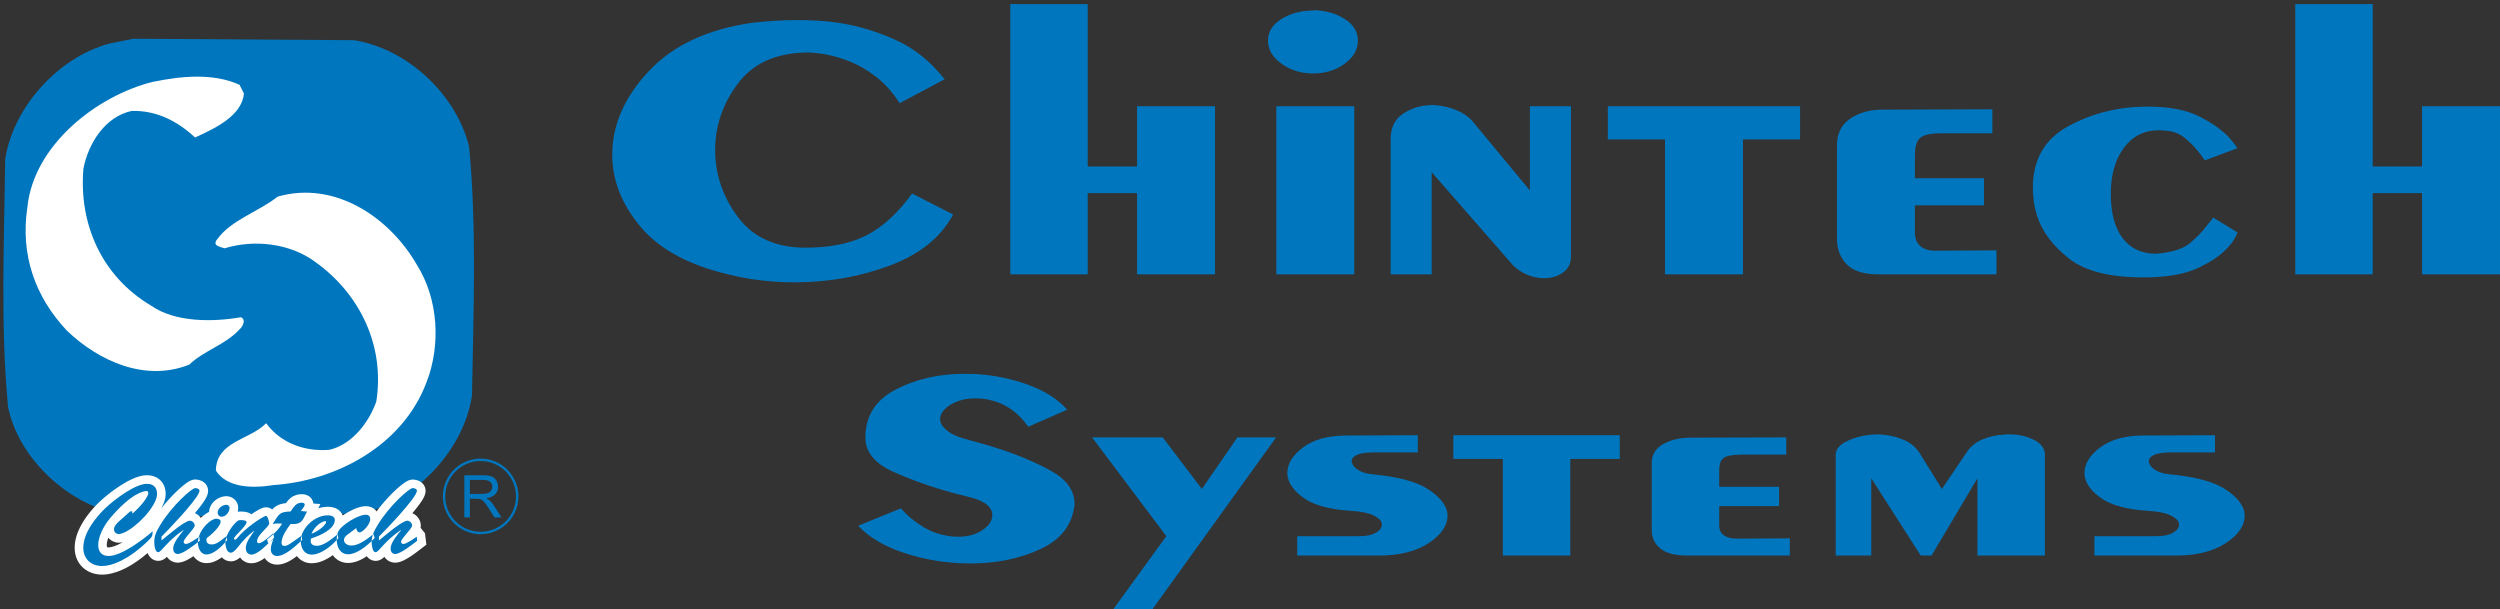
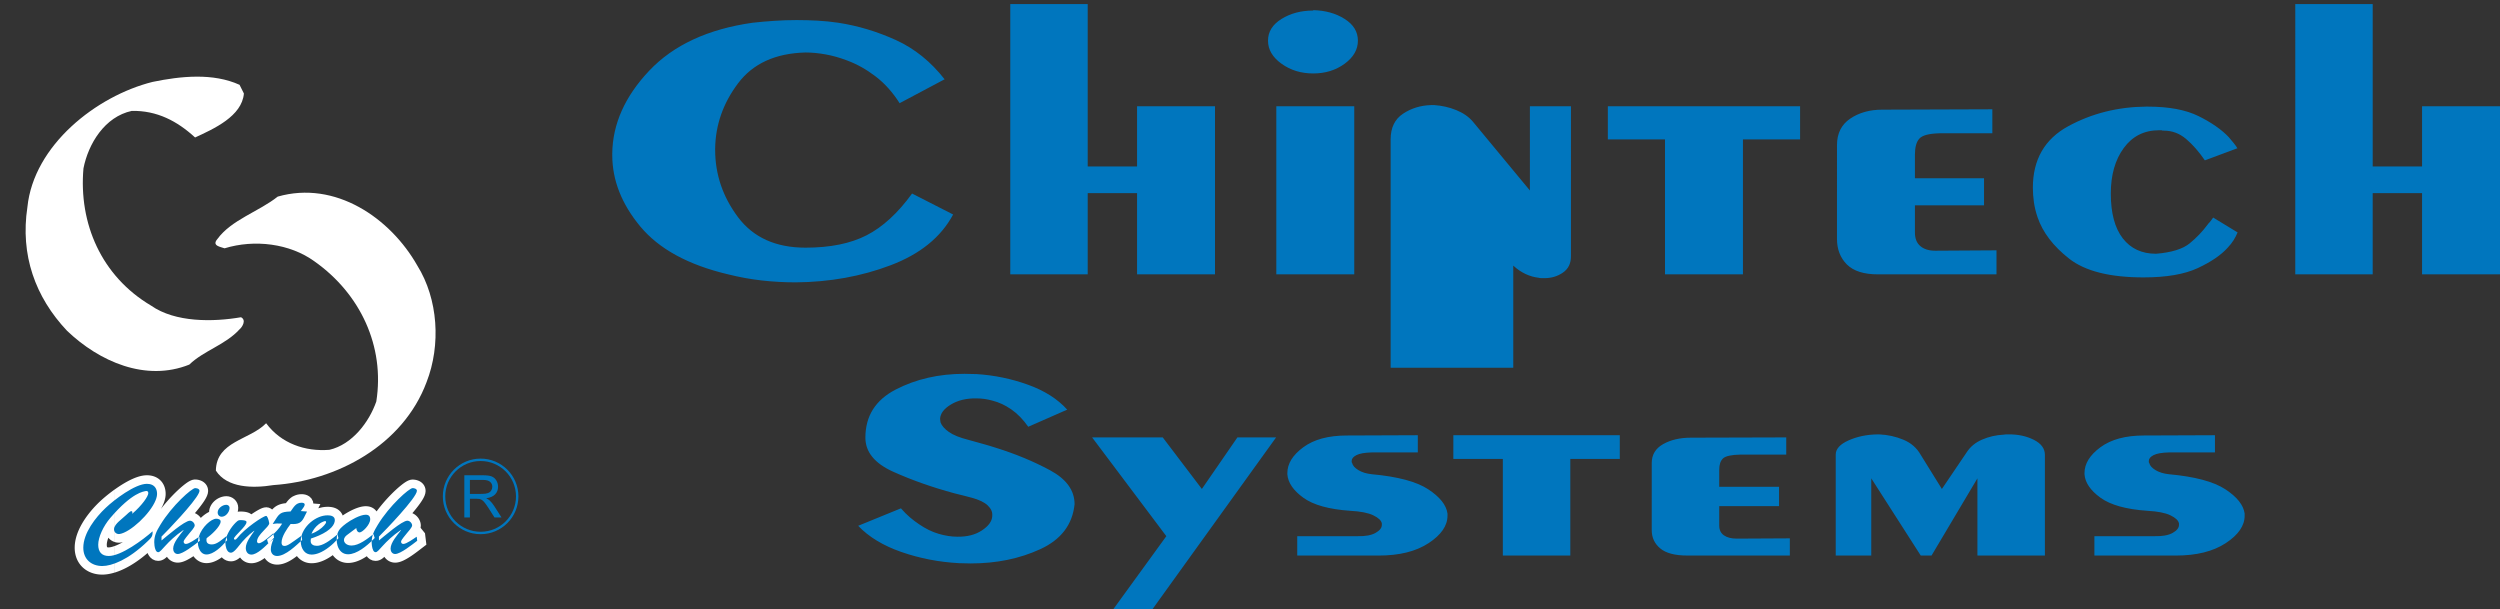
<svg xmlns="http://www.w3.org/2000/svg" xmlns:xlink="http://www.w3.org/1999/xlink" version="1.1" id="Layer_1" x="0px" y="0px" width="517px" height="126px" viewBox="0 0 517 126" enable-background="new 0 0 517 126" xml:space="preserve">
  <rect x="0" y="0" width="517" height="126" fill="#333333" stroke="none" />
  <g display="none">
    <defs>
      <rect id="SVGID_1_" width="516.311" height="125.16" />
    </defs>
    <clipPath id="SVGID_2_" display="inline">
      <use xlink:href="#SVGID_1_" overflow="visible" />
    </clipPath>
    <g display="inline" clip-path="url(#SVGID_2_)">
-       <path fill="#0076BF" d="M194.69,15.55l-9.35,5c-1.324-2.135-3.017-4.018-5-5.56c-1.776-1.382-3.752-2.484-5.86-3.27    c-1.442-0.563-2.936-0.985-4.46-1.26c-1.365-0.258-2.751-0.392-4.14-0.4c-6.227,0.16-10.893,2.29-14,6.39    c-2.996,3.861-4.652,8.593-4.72,13.48v0.24c-0.028,5.062,1.633,9.988,4.72,14c3.16,4.2,7.827,6.303,14,6.31    c4.354,0.154,8.683-0.726,12.63-2.57c3.768-2.098,6.989-5.054,9.4-8.63l8.49,4.34c-2.513,4.667-6.81,8.16-12.89,10.48    c-6.295,2.314-12.953,3.483-19.66,3.45c-2.339-0.001-4.676-0.131-7-0.39c-2.335-0.271-4.65-0.695-6.93-1.27    c-8.24-1.94-14.293-5.237-18.16-9.89c-3.867-4.653-5.8-9.58-5.8-14.78V30.9c0.067-6.094,2.61-11.793,7.63-17.1    s12.147-8.62,21.38-9.94c1.44-0.15,2.92-0.28,4.46-0.39c1.54-0.11,3.1-0.16,4.68-0.16c1.433,0,2.863,0.04,4.29,0.12    c1.44,0.08,2.87,0.22,4.3,0.43c4.126,0.642,8.144,1.85,11.94,3.59c3.985,1.851,7.453,4.653,10.1,8.16v-0.06H194.69z M208.23,0.02    h16v33.53h10.21V21.1h16.12v34.76h-16.11V39.07h-10.21v16.79h-16V-0.03L208.23,0.02z M263.23,21.15h16.119v34.76h-16.1V21.15    H263.23z M270.859,1.28c2.293-0.008,4.545,0.623,6.5,1.82c0.817,0.435,1.502,1.081,1.984,1.871c0.482,0.79,0.743,1.694,0.756,2.62    c-0.029,0.959-0.295,1.896-0.772,2.728c-0.478,0.832-1.154,1.534-1.968,2.042c-1.892,1.355-4.174,2.057-6.5,2    c-2.344,0.054-4.645-0.647-6.56-2c-0.825-0.5-1.512-1.199-2-2.032c-0.487-0.833-0.758-1.774-0.79-2.738    c0.016-0.931,0.282-1.84,0.774-2.631c0.491-0.791,1.188-1.433,2.016-1.859c1.978-1.191,4.252-1.795,6.56-1.74V1.28z     M286.859,55.91v-27.9c-0.075-1.035,0.123-2.072,0.576-3.006c0.453-0.935,1.145-1.732,2.004-2.313    c1.725-1.135,3.736-1.753,5.801-1.78h0.64c1.55,0.093,3.075,0.431,4.521,1c1.319,0.499,2.5,1.309,3.439,2.36l11.801,14.28V21.13    h8.489v31.06c0.035,0.654-0.099,1.306-0.39,1.893c-0.29,0.587-0.729,1.089-1.271,1.457c-1.125,0.766-2.46,1.164-3.819,1.14h-0.59    c-0.199,0-0.398-0.026-0.591-0.08c-0.95-0.106-1.876-0.37-2.739-0.78c-0.927-0.445-1.776-1.032-2.521-1.74l-16.87-19.31v21.12    L286.859,55.91z M331.77,21.15h39.761v6.86h-11.79v27.9h-16.1v-27.9H331.8v-6.86H331.77z M411.29,21.78v5h-11    c-2.15,0-3.53,0.42-4.14,1.1c-0.692,0.958-1.016,2.133-0.91,3.31v4.89h14.399v5.6h-14.329v5.59    c-0.039,0.528,0.043,1.058,0.239,1.55c0.195,0.492,0.5,0.933,0.891,1.291c0.874,0.672,1.959,1.009,3.06,0.95l12.68-0.08v5h-24.539    c-2.94,0-5.091-0.667-6.451-2c-0.674-0.698-1.199-1.526-1.543-2.434c-0.345-0.908-0.5-1.876-0.457-2.846V29.31    c-0.059-1.073,0.164-2.142,0.644-3.103c0.481-0.961,1.203-1.78,2.097-2.377c1.965-1.271,4.271-1.916,6.61-1.85l22.78-0.08    L411.29,21.78z M462.01,29.78l-6.77,2.52c-1.088-1.636-2.391-3.119-3.87-4.41c-1.274-1.127-2.919-1.747-4.62-1.74h-0.22    c-0.076,0-0.149-0.025-0.21-0.07h-0.54c-1.425-0.045-2.839,0.266-4.114,0.905s-2.37,1.586-3.186,2.755    c-1.894,2.766-2.838,6.071-2.69,9.42c0,4.054,0.823,7.14,2.47,9.26c0.806,1.047,1.851,1.885,3.048,2.442    c1.198,0.557,2.513,0.817,3.832,0.757c3.221-0.273,5.554-0.997,7-2.17c1.37-1.121,2.6-2.403,3.66-3.82    c0.07-0.06,0.101-0.1,0.101-0.12c0.213-0.208,0.409-0.433,0.59-0.67l0.49-0.67l5,3.07c-0.23,0.546-0.502,1.074-0.811,1.58    c-0.353,0.569-0.765,1.099-1.229,1.58c-1.76,1.801-3.86,3.232-6.181,4.21c-2.747,1.293-6.453,1.94-11.12,1.94    c-6.952,0-12.077-1.29-15.37-3.87c-2.98-2.157-5.259-5.145-6.55-8.59c-0.35-1.01-0.601-2.052-0.75-3.11    c-0.146-0.994-0.22-1.996-0.22-3c0-5.827,2.438-10.07,7.31-12.73c4.95-2.679,10.492-4.075,16.12-4.06h0.32    c4.373,0,7.883,0.667,10.53,2c2.311,1.073,4.419,2.538,6.229,4.33c0.36,0.42,0.693,0.83,1,1.23c0.298,0.359,0.569,0.74,0.811,1.14    v-0.08L462.01,29.78z M473.939-0.02h16v33.57h10.2V21.1h16.12v34.76h-16.08V39.07H489.98v16.79h-16L473.939-0.02z" />
      <path fill="#0076BF" d="M220.04,83.859l-8.1,3.551c-0.945-1.389-2.126-2.6-3.49-3.58c-1.195-0.845-2.533-1.465-3.95-1.83    c-0.535-0.148-1.08-0.262-1.63-0.34c-0.54-0.078-1.085-0.115-1.63-0.11c-1.832-0.093-3.653,0.337-5.25,1.24    c-1.46,0.86-2.22,1.86-2.28,3c-0.014,0.12-0.014,0.24,0,0.36c0.018,0.122,0.018,0.247,0,0.369c0.36,0.824,0.959,1.521,1.72,2    c1.242,0.781,2.613,1.333,4.05,1.631c0.93,0.27,1.88,0.529,2.84,0.789c0.96,0.261,1.9,0.551,2.83,0.851    c3.877,1.188,7.63,2.745,11.21,4.649c3.38,1.827,5.07,4.16,5.07,7c-0.433,4.207-2.79,7.301-7.07,9.28    c-4.53,2.039-9.452,3.063-14.42,3h-1.21h-1.2c-4.061-0.2-8.07-0.978-11.91-2.31c-3.369-1.063-6.432-2.924-8.93-5.42l8.95-3.71    c0.571,0.67,1.193,1.295,1.86,1.87c0.589,0.498,1.203,0.965,1.84,1.399c1.248,0.882,2.629,1.556,4.09,2    c1.236,0.372,2.519,0.571,3.81,0.591c1.8,0.107,3.589-0.347,5.12-1.301c0.562-0.285,1.049-0.699,1.421-1.208    c0.372-0.51,0.618-1.099,0.719-1.722v-0.17c0.013-0.393-0.064-0.781-0.225-1.139c-0.162-0.356-0.403-0.672-0.705-0.922    c-0.969-0.801-2.119-1.354-3.35-1.609l-1.72-0.45l-1.81-0.45c-4.331-1.15-8.564-2.641-12.66-4.46c-3.84-1.733-5.76-4.066-5.76-7    c0-4.479,2.09-7.79,6.28-10c4.395-2.21,9.261-3.321,14.18-3.24c0.44,0,0.85,0,1.26,0h1.25c3.64,0.225,7.229,0.966,10.66,2.2    c3.103,1.031,5.9,2.818,8.14,5.2v-0.06V83.859z M225.15,89.609h14.61l8.09,10.671l7.35-10.671h8l-25.56,35.551h-8.1l11-15.12    L225.15,89.609z M292.51,89.16v3.56h-9.49c-1.097-0.038-2.19,0.152-3.209,0.561c-0.65,0.34-1,0.739-1,1.189v0.22    c0.002,0.086,0.033,0.166,0.09,0.23c0.226,0.641,0.697,1.166,1.31,1.46c0.853,0.493,1.808,0.784,2.79,0.851    c5.333,0.486,9.21,1.52,11.63,3.1c2.41,1.58,3.75,3.26,4,5v0.45c0,2.067-1.3,3.956-3.899,5.67    c-2.601,1.713-6.043,2.567-10.33,2.56h-16.83v-4h12.47c1.278,0.104,2.562-0.13,3.72-0.68c0.87-0.49,1.301-1,1.301-1.63v-0.341    c-0.121-0.609-0.711-1.159-1.761-1.67c-1.511-0.604-3.122-0.92-4.75-0.93c-4.399-0.3-7.64-1.203-9.72-2.71s-3.18-3.123-3.3-4.85    v-0.22c0-1.961,1.1-3.747,3.3-5.36s5.2-2.423,9-2.431l14.7-0.06L292.51,89.16z M299.859,89.16h34.421v4.91h-10.24v20h-13.95v-20    h-10.23V89.16z M368.7,89.609v3.561h-9.49c-1.86,0-3.06,0.3-3.58,0.79c-0.289,0.318-0.509,0.693-0.646,1.102    c-0.135,0.408-0.186,0.841-0.145,1.269v3.5h12.37v4h-12.37v4c-0.017,0.391,0.066,0.779,0.241,1.13s0.437,0.649,0.759,0.87    c0.794,0.49,1.719,0.727,2.65,0.68l11-0.06V114h-21.26c-2.541,0-4.4-0.48-5.58-1.46c-0.567-0.451-1.022-1.026-1.329-1.683    c-0.308-0.655-0.458-1.373-0.441-2.098V94.92c-0.022-0.812,0.19-1.613,0.61-2.308s1.031-1.255,1.76-1.612    c1.764-0.932,3.736-1.39,5.73-1.33L368.7,89.609z M378.93,114.04V93.17c0-1.17,0.881-2.15,2.65-2.93    c1.863-0.817,3.875-1.242,5.91-1.25h0.47c1.718,0.072,3.41,0.445,5,1.1c1.519,0.605,2.782,1.714,3.58,3.141l4.38,7l5.11-7.561    c0.775-1.188,1.896-2.112,3.21-2.65c1.4-0.598,2.897-0.937,4.42-1c0.167-0.037,0.338-0.057,0.51-0.06h0.42    c1.83-0.066,3.648,0.312,5.3,1.101c1.551,0.779,2.33,1.819,2.33,3.14v20.81H408.24v-16l-9.49,16h-2.24l-10.229-16v16    L378.93,114.04z M457.35,89.16v3.56h-9.479c-1.097-0.038-2.191,0.152-3.21,0.561c-0.66,0.34-1,0.739-1,1.189v0.22    c0.003,0.086,0.034,0.166,0.09,0.23c0.226,0.638,0.693,1.162,1.3,1.46c0.857,0.492,1.814,0.782,2.8,0.851    c5.333,0.486,9.207,1.52,11.62,3.1c2.42,1.58,3.761,3.26,4,5v0.45c0,2.067-1.3,3.956-3.899,5.67    c-2.601,1.713-6.043,2.567-10.33,2.56h-16.82v-4h12.47c1.278,0.104,2.562-0.13,3.721-0.68c0.87-0.49,1.3-1,1.3-1.63v-0.341    c-0.12-0.609-0.71-1.159-1.771-1.67c-1.507-0.606-3.114-0.922-4.739-0.93c-4.4-0.3-7.641-1.203-9.721-2.71s-3.18-3.123-3.3-4.85    v-0.22c0-1.961,1.101-3.747,3.3-5.36c2.2-1.613,5.2-2.423,9-2.431L457.35,89.16z" />
      <path fill="#FFFFFF" d="M72.53,7.47c11.09,1.8,21.08,11.19,23.78,22c1.6,16.59,0.9,34.47,0.6,51.459    c-1.6,10.9-11,21.19-21.59,24.09c-16.28,1.601-33.87,0.801-50.56,0.601c-10.89-1.7-21.59-11.399-23.79-22.29    c-1.6-16.49-0.8-34.28-0.6-51.17c1.6-10.79,11-21.18,21.59-24l4.9-1l45.67,0.3V7.47z" />
      <path fill="#0076BF" d="M49.74,18.55c-0.4,4.69-6.19,7.29-10.09,9.09c-3.7-3.4-7.9-5.6-13.09-5.5c-5.6,1.2-9,6.8-10,11.9    c-1,11.39,3.7,22.28,14,28.38c5,3.5,12.8,3.4,18.59,2.4c1.2,0.6,0.2,2.1-0.3,2.489c-2.9,3.2-7.39,4.4-10.39,7.3    c-9,3.601-18.59-0.6-25.28-7c-6.6-7-9.7-15.68-8.2-25.58c1.3-12.79,14.29-23,25.88-25.88c5.8-1.2,12.5-1.9,18,0.6l0.9,1.8H49.74z" />
-       <path fill="#0076BF" d="M85.64,54.11c4.3,6.89,4.89,16.39,1.9,24.08c-4.9,13.09-18.61,20.36-31.7,21.291    c-4.3,0.699-9.6,0.6-11.89-3c0.1-6.101,7-6.301,10.39-9.801c3.1,4.2,8.09,5.9,13.09,5.5c4.7-1.1,8.19-5.689,9.69-10    c1.8-11.39-3.29-22.29-12.79-29c-5.09-3.63-12.39-4.57-18.59-2.63c-0.79-0.3-2.69-0.5-1.49-1.9c2.89-4,8.59-5.7,12.49-8.79    c11.89-3.4,23.28,4.39,28.88,14.29L85.64,54.11z" />
      <path fill="#FFFFFF" d="M59.81,101.85l-0.29,0.19l-0.25,0.21l-0.22,0.21l-0.2,0.21l-0.17,0.21l-0.15,0.19l-0.1,0.14H58.3h-0.2    h-0.19h-0.19H57.53l-0.19,0.06l-0.19,0.061l-0.19,0.07l-0.19,0.08l-0.19,0.1l-0.18,0.1l-0.16,0.12l-0.17,0.12l-0.15,0.13    l-0.14,0.13l-0.13,0.141l-0.01,0.229l-0.3-0.21l-0.41-0.18l-0.49-0.07l-0.42,0.051l-0.28,0.069l-0.22,0.08l-0.2,0.08l-0.19,0.09    l-0.19,0.101l-0.19,0.1l-0.2,0.109l-0.2,0.121l-0.21,0.14l-0.22,0.13l-0.23,0.15l-0.23,0.159l-0.12,0.08h-0.06l-0.271-0.17    l-0.26-0.11l-0.24-0.08l-0.24-0.06h-0.23h-0.25h-0.25h-0.9h-0.13h-0.07v-0.12l0.1-0.46v-0.39v-0.471l-0.16-0.479l-0.25-0.43    l-0.32-0.351l-0.37-0.289l-0.42-0.201l-0.44-0.119h-0.43h-0.37h-0.33l-0.31,0.08l-0.29,0.109l-0.29,0.131l-0.27,0.14l-0.26,0.17    l-0.24,0.19l-0.23,0.219l-0.22,0.23l-0.21,0.26l-0.18,0.291l-0.16,0.329l-0.12,0.351l-0.08,0.39V105l-0.14,0.07l-0.23,0.13    L42,105.34l-0.22,0.141l-0.21,0.16l-0.21,0.17l-0.21,0.18l-0.2,0.18l-0.07,0.07l-0.14-0.17l-0.16-0.18l-0.18-0.171l-0.24-0.17    l-0.22-0.14l-0.23-0.13H39.6l0.19-0.22l0.31-0.381l0.29-0.369l0.25-0.36l0.26-0.351l0.25-0.34l0.23-0.34l0.21-0.32l0.19-0.319    l0.18-0.33l0.15-0.351l0.13-0.42l0.06-0.49v-0.42L42.2,99.9l-0.15-0.351l-0.19-0.29l-0.22-0.21l-0.22-0.181l-0.21-0.139    l-0.2-0.111l-0.18-0.069l-0.19-0.08h-0.17H40.3h-0.16h-0.16h-0.41H39.2l-0.34,0.11l-0.26,0.119l-0.23,0.121l-0.21,0.129    l-0.21,0.141l-0.22,0.16l-0.22,0.16L37.28,99.6l-0.24,0.19L36.8,100l-0.26,0.22l-0.26,0.23l-0.271,0.25l-0.27,0.26l-0.28,0.28    l-0.28,0.279l-0.29,0.301l-0.29,0.3l-0.29,0.319l-0.29,0.33l-0.3,0.33l-0.29,0.351l-0.29,0.35l-0.3,0.36l-0.25,0.33l0.16-0.301    l0.2-0.399l0.18-0.41l0.15-0.41l0.13-0.43l0.09-0.44l0.06-0.459v-0.44v-0.39l-0.07-0.371l-0.09-0.359l-0.13-0.36l-0.17-0.34    l-0.2-0.32l-0.24-0.3l-0.27-0.279l-0.29-0.23l-0.32-0.21l-0.33-0.16l-0.34-0.13l-0.35-0.1l-0.34-0.061h-0.35h-0.73h-0.36    l-0.34-0.04l-0.35,0.08l-0.35,0.101L27.6,97.84l-0.34,0.13l-0.34,0.14l-0.34,0.15l-0.34,0.17l-0.33,0.17l-0.34,0.18l-0.33,0.181    l-0.33,0.2l-0.33,0.199l-0.32,0.2l-0.32,0.21l-0.32,0.211l-0.31,0.22l-0.21,0.149v10.9h0.08l0.28,0.061h0.29h0.29h0.3l0.42-0.08    l-0.26,0.14l-0.29,0.149l-0.28,0.141l-0.27,0.13l-0.27,0.11l-0.25,0.109v5.54h0.18l0.31-0.11l0.31-0.109l0.31-0.13l0.33-0.14    l0.32-0.15l0.33-0.16l0.34-0.17l0.34-0.18l0.35-0.2l0.35-0.21l0.36-0.221l0.36-0.229l0.36-0.25l0.37-0.26l0.37-0.271l0.38-0.29    l0.38-0.3l0.38-0.32l0.33-0.279l0.13,0.279l0.2,0.33l0.3,0.351l0.41,0.329l0.55,0.25l0.59,0.08h0.44l0.34-0.1l0.28-0.12l0.22-0.14    l0.18-0.13l0.16-0.12l0.14-0.13l0.07-0.07l0.13,0.19l0.19,0.22l0.21,0.19l0.23,0.18l0.27,0.15l0.29,0.129l0.3,0.091h0.3h0.31h0.29    h0.26h0.25l0.22-0.07l0.22-0.069l0.21-0.08l0.2-0.091l0.2-0.1l0.19-0.101l0.19-0.1l0.19-0.109l0.08-0.261l0.19-0.11l0.18-0.119    l0.19-0.12l0.08-0.05v0.06l0.12,0.149l0.24,0.19l0.14,0.15l0.15,0.14l0.17,0.13l0.17,0.13l0.19,0.11l0.21,0.11l0.21,0.09    l0.22,0.08l0.23,0.06h0.23h0.24h0.52h0.26l0.26-0.05h0.25l0.24-0.07l0.23-0.09l0.23-0.08l0.22-0.1l0.21-0.11l0.2-0.11l0.2-0.109    l0.19-0.12l0.19-0.13l0.18-0.13l0.17,0.18l0.36,0.271l0.42,0.209l0.47,0.131h0.51h0.44l0.38-0.11l0.31-0.14l0.26-0.16l0.22-0.15    l0.2-0.16v0.07l0.2,0.24l0.23,0.22l0.26,0.2l0.29,0.16l0.31,0.14h0.43l0.34,0.06h0.33h0.32h0.3l0.29-0.069l0.271-0.08l0.25-0.101    l0.24-0.109l0.23-0.12l0.22-0.12l0.22-0.13l0.2-0.14l0.21-0.141l0.12,0.17l0.2,0.25l0.23,0.221l0.25,0.189l0.28,0.17l0.28,0.131    l0.3,0.109l0.3,0.07h0.31h0.3h0.3h0.29h0.28l0.27-0.061l0.27-0.08l0.25-0.09l0.24-0.1l0.24-0.11l0.23-0.11l0.23-0.119l0.22-0.131    l0.22-0.129l0.21-0.141l0.21-0.14l0.2-0.14l0.2-0.15l0.19-0.15l0.06,0.08l0.13,0.16l0.15,0.16l0.16,0.14l0.17,0.14l0.17,0.141    l0.19,0.12l0.2,0.11l0.2,0.1l0.22,0.09l0.22,0.07l0.22,0.07l0.24,0.049h0.23h0.24h0.53h0.29l0.34-0.14h0.28l0.27-0.06l0.27-0.08    l0.26-0.09l0.26-0.09l0.25-0.11l0.24-0.11l0.24-0.119l0.24-0.121l0.19-0.22l0.23-0.14l0.22-0.141l0.22-0.14l0.21-0.149l0.09-0.07    l0.07,0.09l0.14,0.18l0.15,0.16l0.17,0.21l0.17,0.15l0.19,0.14l0.19,0.141l0.2,0.119l0.22,0.11l0.22,0.09l0.23,0.091l0.24,0.06    l0.24,0.06h0.25h0.25h0.54h0.29h0.29l0.27-0.06l0.27-0.07l0.27-0.08l0.26-0.09l0.25-0.101L73.72,115l0.25-0.109l0.23-0.121    l0.23-0.129l0.23-0.131l0.22-0.14l0.22-0.14l0.26,0.31l0.41,0.33l0.55,0.25l0.6,0.08h0.43l0.34-0.101l0.28-0.119l0.22-0.141    l0.18-0.13l0.16-0.12l0.14-0.13l0.07-0.069l0.14,0.189l0.18,0.22l0.21,0.19l0.24,0.18l0.26,0.15l0.29,0.13l0.3,0.09h0.31h0.31    h0.28h0.271h0.24l0.23-0.07l0.21-0.069l0.21-0.08l0.2-0.09l0.2-0.101l0.2-0.1l0.19-0.101l0.19-0.109l0.24-0.271l0.18-0.11    l0.19-0.119l0.18-0.12l0.18-0.12l0.18-0.12l0.18-0.12l0.17-0.13l0.17-0.12l0.17-0.12l0.16-0.12l0.16-0.119l0.15-0.11l0.15-0.11    L86,112.9l0.13-0.101l0.13-0.1l0.11-0.091l0.11-0.079l0.1-0.08l0.9-0.681l-0.29-2.359l-0.92-1.141l0.05-0.39v-0.35l-0.05-0.29    l-0.08-0.271l-0.1-0.239l-0.12-0.23l-0.14-0.21l-0.14-0.19l-0.17-0.18l-0.18-0.17l-0.19-0.15l-0.21-0.14l-0.23-0.13H84.6    l0.18-0.221l0.31-0.379l0.3-0.371L85.67,104l0.27-0.35l0.24-0.34l0.23-0.341l0.22-0.319l0.19-0.32l0.17-0.33l0.15-0.35l0.13-0.42    l0.07-0.49v-0.42l-0.1-0.371l-0.15-0.33l-0.2-0.289l-0.25-0.28l-0.22-0.181l-0.21-0.139l-0.2-0.111l-0.19-0.079l-0.18-0.07h-0.18    H85.3h-0.16h-0.16h-0.41h-0.38l-0.34,0.11l-0.26,0.119l-0.22,0.121l-0.22,0.129l-0.21,0.141l-0.22,0.16l-0.22,0.16L82.27,99.6    l-0.24,0.19L81.79,100l-0.25,0.22l-0.26,0.23l-0.271,0.25l-0.28,0.26l-0.27,0.28l-0.29,0.279l-0.28,0.301l-0.29,0.3l-0.3,0.319    l-0.29,0.33l-0.29,0.33l-0.3,0.351l-0.29,0.35l-0.29,0.36l-0.29,0.37l-0.28,0.38l-0.08,0.1v-0.06L77,104.72l-0.23-0.21l-0.24-0.17    l-0.26-0.15l-0.26-0.1l-0.37-0.18h-0.26h-0.24h-0.45h-0.2h-0.2H74.1h-0.19h-0.18l-0.18,0.05l-0.18,0.06l-0.17,0.051l-0.18,0.07    l-0.17,0.06l-0.17,0.069l-0.17,0.07l-0.17,0.07l-0.16,0.08l-0.17,0.08l-0.16,0.08l-0.16,0.08l-0.16,0.08l-0.15,0.09l-0.15,0.08    l-0.15,0.09l-0.15,0.08l-0.14,0.09l-0.14,0.08l-0.14,0.09l-0.13,0.09l-0.13,0.08l-0.13,0.09l-0.04-0.12l-0.19-0.34l-0.24-0.3    l-0.26-0.25l-0.27-0.2l-0.27-0.16l-0.21-0.09l-0.25-0.09l-0.24-0.06h-0.23H67.7h-0.93h-0.36l-0.36,0.049l-0.35,0.07l-0.34,0.09    l-0.2,0.07l0.43-0.88l-1.46-0.12l-0.07-0.449l-0.42-0.681l-0.44-0.41l-0.39-0.25l-0.36-0.12l-0.31-0.06h-0.25h-0.25h-0.38    l-0.39,0.06l-0.38,0.11l-0.36,0.14L59.81,101.85z M23.05,100.359l-0.09,0.07l-0.3,0.211l-0.3,0.219l-0.28,0.221l-0.28,0.22    l-0.27,0.21l-0.26,0.21l-0.25,0.21l-0.23,0.2l-0.23,0.2l-0.22,0.22l-0.2,0.181l-0.18,0.18l-0.22,0.199l-0.22,0.221l-0.22,0.22    l-0.22,0.23l-0.22,0.229l-0.22,0.24l-0.22,0.25l-0.22,0.26l-0.22,0.26l-0.21,0.261l-0.21,0.28l-0.21,0.27l-0.21,0.29l-0.2,0.29    l-0.2,0.29l-0.19,0.3l-0.18,0.311l-0.18,0.31l-0.17,0.31l-0.17,0.32l-0.15,0.33l-0.15,0.32l-0.14,0.34l-0.13,0.34l-0.11,0.34    l-0.11,0.35l-0.09,0.351l-0.07,0.36l-0.06,0.369l-0.05,0.36v0.37v0.68v0.29v0.29v0.29l0.06,0.28l0.07,0.27l0.09,0.271l0.1,0.27    l0.11,0.261l0.13,0.25l0.14,0.239l0.15,0.23l0.16,0.229l0.17,0.211l0.19,0.199l0.2,0.2l0.2,0.18l0.22,0.171L17,117.05l0.23,0.14    l0.24,0.141l0.24,0.12l0.25,0.11l0.25,0.1l0.26,0.08l0.271,0.08l0.26,0.06l0.28,0.05h0.27h0.28h1.07h0.27h0.26h0.28l0.28-0.06    l0.28-0.06l0.29-0.07l0.3-0.09h0.12v-5.49l-0.2,0.07l-0.23,0.08l-0.21,0.06h-0.19h-0.17h-0.59v-0.86V111.4v-0.11v-0.13v-0.12    v-0.13v-0.141l0.25-0.22v-0.14v-0.07l0.17,0.19l0.22,0.2l0.229,0.18l0.26,0.14l0.26,0.12l0.189,0.061L23.05,100.359z" />
      <path fill="#0076BF" d="M76.48,112.96v-2.22l0.31-0.33l-0.25-0.801h-0.06v-0.06c0.251-0.64,0.566-1.253,0.94-1.83    c2.43-4,6.52-7.6,7.22-7.6c0.33,0,0.88,0.14,0.88,0.55c0,1.4-6.53,8.18-7.85,9.48v0.8c1-0.8,4.75-4.091,5.88-4.091    c0.26,0.017,0.504,0.127,0.688,0.312c0.185,0.185,0.295,0.429,0.312,0.688c0,0.391-0.82,1.291-1.06,1.58    c-1.28,1.541-1.22,1.601-1.22,1.811c0,0.059,0.012,0.116,0.035,0.169c0.023,0.054,0.056,0.103,0.099,0.142    c0.042,0.041,0.092,0.072,0.146,0.092c0.055,0.021,0.113,0.031,0.171,0.027c0.68,0,2.18-1.109,2.78-1.5l0.1,0.84    c-0.94,0.721-3.43,2.74-4.56,2.74c-0.136-0.006-0.27-0.04-0.392-0.099c-0.123-0.06-0.231-0.144-0.321-0.246    c-0.089-0.103-0.156-0.224-0.197-0.353c-0.041-0.131-0.055-0.268-0.041-0.402c0-1.29,1.42-2.85,2.16-3.82    c-3.61,2.33-4.61,4.51-5.26,4.51c-0.113-0.01-0.221-0.052-0.312-0.121C76.588,113.16,76.519,113.066,76.48,112.96z M76.48,109.53    v0.13c-1.19,0.93-3,2.32-4.48,2.32c-1.07,0-1.56-0.641-1.56-1.11s0.37-0.89,0.82-1.22l1.72-1.291c0,0.391,0.23,0.9,0.7,0.9    c0.558-0.238,1.048-0.609,1.428-1.083c0.38-0.473,0.638-1.03,0.752-1.627c0.02-0.126,0.01-0.255-0.029-0.377    c-0.039-0.122-0.106-0.233-0.195-0.323c-0.089-0.092-0.199-0.162-0.32-0.203c-0.121-0.041-0.25-0.054-0.376-0.037    c-1.459,0.269-2.832,0.887-4,1.801c-0.803,0.473-1.428,1.197-1.78,2.06v0.24l0.18,0.75l-0.18,0.2v1.35    c0.108,0.498,0.381,0.944,0.775,1.268c0.394,0.324,0.885,0.504,1.395,0.513c1.8,0,3.9-1.74,5.2-3.05v2.22    c-0.217-0.533-0.323-1.104-0.31-1.68c-0.02-0.589,0.069-1.175,0.26-1.73V109.53z M69.11,109.47v0.2c-1,0.79-2.51,2.1-3.87,2.33    v1.55c1.49-0.666,2.815-1.653,3.88-2.89v1.35c-0.121-0.398-0.181-0.813-0.18-1.229c-0.011-0.444,0.05-0.886,0.18-1.311H69.11z     M65.23,109.92v-1.15c0.94-0.64,1.52-1.379,1.51-1.619c-0.01-0.24-0.11-0.271-0.25-0.23c-0.458,0.131-0.887,0.352-1.26,0.65v-1.45    c0.58-0.254,1.207-0.388,1.84-0.39c0.65,0,1.48,0.16,1.48,1S67.83,108.78,65.23,109.92z M65.23,106.12v1.43    c-0.673,0.519-1.195,1.21-1.51,2c0.535-0.184,1.043-0.44,1.51-0.76v1.149c-0.52,0.229-1.051,0.434-1.59,0.61V111    c0,0.78,0.62,1.05,1.28,1.05c0.133,0.015,0.267,0.015,0.4,0v1.5c-0.475,0.189-0.979,0.291-1.49,0.3    c-0.305,0.008-0.608-0.056-0.886-0.184c-0.277-0.129-0.521-0.318-0.714-0.557v-4.289c0.717-1.206,1.799-2.151,3.09-2.7H65.23z     M62.14,106.25c0.2-0.359,0.4-0.79,0.65-1.3h-0.65v1.35V106.25z M62.14,103.98v-0.761c0.055,0.025,0.102,0.066,0.134,0.118    c0.032,0.051,0.048,0.111,0.046,0.172C62.301,103.68,62.239,103.841,62.14,103.98z M62.14,103.22v0.761    c-0.19,0.33-0.49,0.68-0.62,0.869l0.62,0.051v1.35c-0.55,1-1.07,1.37-2.74,1.27c-0.7,0.9-1.87,2.59-1.87,3.82    c0,0.45,0.14,0.721,0.62,0.721c0.65,0,1.39-0.621,3.53-2.141l0.1,0.91c-1.21,1.1-3.43,3.311-5.17,3.311    c-0.179,0.006-0.358-0.025-0.524-0.095c-0.166-0.067-0.315-0.171-0.438-0.301c-0.124-0.131-0.217-0.286-0.275-0.456    c-0.059-0.17-0.08-0.35-0.063-0.529c0.038-0.716,0.221-1.418,0.54-2.06l-0.54,0.44c0.27-0.271,0.52-0.511,0.73-0.701l-0.16-0.899    l-0.57,0.47v0.221c0.935-0.791,1.724-1.737,2.33-2.801c-0.667-0.063-1.341-0.033-2,0.09l0.23-0.369    c1.13-1.791,1.27-2.141,3.47-2.221c0.62-0.84,1.07-1.81,2.26-1.81c0.166-0.007,0.331,0.026,0.48,0.1H62.14z M62.14,108.82    c-0.429,0.701-0.654,1.508-0.65,2.33c-0.004,0.719,0.224,1.42,0.65,2V108.82z M55.26,109.92v0.221l-0.73,0.579l0.22,0.78l0.51-0.4    c-1.15,1.15-2.76,2.801-4,2.801c-0.167-0.008-0.331-0.049-0.481-0.123c-0.15-0.073-0.284-0.178-0.392-0.305    c-0.108-0.129-0.188-0.277-0.236-0.438c-0.048-0.16-0.062-0.329-0.041-0.495c0-1.229,1.11-2.59,1.77-3.53    c-1.191,0.905-2.258,1.965-3.17,3.15c-0.3,0.39-1.06,1.4-1.62,1.4s-0.8-0.41-1-0.891v-1.5l0.19-0.22l-0.19-0.79v0.23    c0.457-1.283,1.227-2.432,2.24-3.341c0.111-0.093,0.241-0.163,0.38-0.204c0.139-0.041,0.286-0.054,0.43-0.035    c1.23,0,1.13,0.319,1.13,0.449c0,0.801-2.59,2.87-2.59,3.37c0,0.058,0.023,0.114,0.064,0.155c0.042,0.042,0.097,0.064,0.156,0.064    c0.15,0,0.33-0.18,0.41-0.279c1.65-2.101,5.43-4.631,6-4.631c0.08,0,0.2,0.11,0.32,0.391c0.151,0.355,0.255,0.729,0.31,1.109    c0,0.801-2.53,2.371-2.53,3.78c0.002,0.097,0.042,0.19,0.111,0.259c0.069,0.069,0.162,0.108,0.259,0.111c0.5,0,1.4-0.72,1.77-1    l0.67-0.56L55.26,109.92z M46.1,105.609v-2.06c0.087-0.004,0.174,0.009,0.256,0.04c0.082,0.03,0.156,0.076,0.22,0.137    c0.063,0.06,0.114,0.131,0.149,0.211s0.054,0.166,0.055,0.252c-0.011,0.271-0.078,0.537-0.194,0.78    C46.469,105.214,46.303,105.432,46.1,105.609z M46.1,103.55v2.06c-0.27,0.258-0.627,0.404-1,0.41c-0.113,0-0.225-0.024-0.329-0.07    c-0.104-0.047-0.197-0.113-0.274-0.197c-0.077-0.083-0.136-0.182-0.173-0.288c-0.038-0.106-0.053-0.221-0.044-0.334    c0.064-0.437,0.284-0.837,0.618-1.127C45.231,103.713,45.658,103.552,46.1,103.55z M46.1,110.07v0.229    c-0.128,0.373-0.189,0.767-0.18,1.16c0.008,0.37,0.069,0.737,0.18,1.09v-1.5c-1,1.14-2.64,2.761-4.11,2.761    c-0.36-0.022-0.705-0.154-0.986-0.381c-0.281-0.226-0.485-0.533-0.584-0.88v-1.36l0.2-0.149l-0.1-0.84l-0.1,0.06v-0.07    c0.63-2,2.58-3.709,3.61-3.709c0.35,0,0.9,0.119,0.9,0.569c0,1-2,2.86-2.89,3.46c-0.17,0.84,0.14,1.29,1.08,1.29    c1.09,0,2.16-1.09,3-1.68L46.1,110.07z M40.42,101.07V100.3c0.042,0.038,0.076,0.084,0.1,0.136    c0.024,0.051,0.038,0.107,0.04,0.164c-0.006,0.183-0.054,0.359-0.14,0.521V101.07z M31.49,102.55    c0.198-0.446,0.296-0.931,0.29-1.42c-0.007-0.375-0.107-0.743-0.29-1.069V102.55z M40.42,100.311v0.77c-0.94,2-6.51,7.82-7.71,9    v0.8c1-0.8,4.74-4.09,5.87-4.09c0.26,0.017,0.505,0.127,0.689,0.312c0.184,0.184,0.295,0.429,0.311,0.688    c0,0.39-0.82,1.29-1.07,1.58c-1.27,1.54-1.21,1.6-1.21,1.81c0,0.059,0.012,0.116,0.035,0.17c0.023,0.053,0.056,0.102,0.098,0.142    s0.092,0.071,0.146,0.092s0.112,0.03,0.171,0.026c0.65,0,2-1,2.68-1.439v-0.07c-0.125,0.402-0.193,0.819-0.2,1.24    c0.004,0.383,0.071,0.76,0.2,1.12v-1.36c-1.06,0.82-3.31,2.59-4.36,2.59c-0.14,0.002-0.279-0.027-0.407-0.084    s-0.244-0.14-0.338-0.242c-0.094-0.104-0.166-0.228-0.209-0.36s-0.06-0.274-0.045-0.413c0-1.29,1.42-2.85,2.16-3.82    c-3.52,2.4-4.54,4.58-5.2,4.58c-0.24,0-0.41-0.17-0.54-0.43v-3.37c0.267-0.659,0.602-1.29,1-1.88c2.42-4,6.51-7.6,7.21-7.6    c0.265,0.007,0.52,0.105,0.72,0.279V100.311z M23.87,107c-0.522,0.393-0.879,0.967-1,1.609c-0.001,0.146,0.028,0.289,0.088,0.422    c0.059,0.132,0.146,0.25,0.256,0.345s0.238,0.165,0.377,0.206c0.139,0.04,0.286,0.05,0.429,0.027c2.2-0.329,6.34-4.149,7.46-7    v-2.489c-0.192-0.297-0.46-0.536-0.778-0.69c-0.317-0.155-0.671-0.221-1.022-0.189c-2.45,0-6.77,3.279-8.51,4.949    c-2.12,2-4.65,5.24-4.65,8.261c-0.021,0.515,0.067,1.028,0.259,1.507s0.483,0.911,0.855,1.268c0.372,0.358,0.815,0.633,1.3,0.806    s1.002,0.241,1.516,0.2c1.93,0,5.34-1.23,9.35-5.101c0.78-0.739,1.11-1,1-2.069c-2,1.72-6.48,5.1-9.07,5.1    c-1.48,0-2.17-0.87-2.17-2.33c0.227-2.059,1.095-3.992,2.48-5.53c4.61-5.38,6.95-5.46,7.32-5.56s0.55,0.06,0.55,0.41    c0,0.67-1.29,2.52-3.29,4.25c0.11-0.33,0-0.471-0.2-0.471c-0.2,0-0.91,0.65-1,0.801l-1.52,1.33L23.87,107z M31.49,109.55v3.341    c-0.196-0.524-0.294-1.08-0.29-1.641C31.197,110.671,31.295,110.096,31.49,109.55z" />
      <path fill="#0076BF" d="M98.8,97.45h0.4c0.599-0.028,1.198,0.05,1.77,0.229c0.417,0.158,0.768,0.45,1,0.83    c0.24,0.398,0.364,0.855,0.36,1.32c0.008,0.287-0.041,0.572-0.144,0.84s-0.258,0.514-0.456,0.721    c-0.507,0.478-1.165,0.764-1.86,0.81c0.254,0.112,0.49,0.26,0.7,0.44c0.384,0.34,0.72,0.729,1,1.159l1.52,2.37h-1.46l-1.15-1.811    c-0.34-0.529-0.62-0.93-0.83-1.199c-0.165-0.227-0.364-0.426-0.59-0.59l-0.19-0.11v-1.16h0.16c0.42,0.015,0.839-0.043,1.24-0.17    c0.279-0.091,0.519-0.274,0.68-0.521c0.15-0.232,0.229-0.502,0.23-0.779c0.002-0.189-0.037-0.377-0.114-0.55    c-0.078-0.173-0.193-0.326-0.336-0.45c-0.408-0.303-0.914-0.445-1.42-0.4h-0.44L98.8,97.45z M95.33,106.17v-8.72h3.47v1h-2.32    v2.89h2.32v1.16c-0.11-0.05-0.224-0.09-0.34-0.12c-0.213-0.021-0.427-0.021-0.64,0h-1.34v3.87L95.33,106.17z" />
-       <path fill="none" stroke="#0076BF" stroke-width="0.5" stroke-miterlimit="22.93" d="M98.7,94.25    c2.004,0.002,3.925,0.8,5.343,2.217c1.417,1.418,2.214,3.339,2.217,5.344c0,2.006-0.796,3.93-2.214,5.349    c-1.417,1.42-3.34,2.218-5.346,2.221c-2.007,0-3.933-0.798-5.353-2.217c-1.42-1.42-2.217-3.345-2.217-5.353    c0.002-2.006,0.801-3.93,2.221-5.347S96.694,94.25,98.7,94.25z" />
    </g>
  </g>
  <g>
    <g>
-       <path fill="#0076BE" d="M195.388,16.372l-9.349,4.967c-1.432-2.26-3.098-4.113-4.996-5.558c-1.898-1.445-3.851-2.536-5.856-3.271    c-1.504-0.579-2.991-0.999-4.459-1.262c-1.469-0.263-2.848-0.395-4.137-0.395c-6.232,0.158-10.89,2.287-13.97,6.386    c-3.08,4.1-4.656,8.593-4.728,13.481c0,0.053,0,0.092,0,0.119c0,0.026,0,0.065,0,0.118c0,5.097,1.576,9.75,4.728,13.953    c3.152,4.205,7.809,6.308,13.97,6.308c5.085,0,9.295-0.854,12.625-2.562c3.332-1.709,6.464-4.586,9.402-8.633l8.488,4.336    c-2.506,4.677-6.805,8.172-12.894,10.484s-12.644,3.495-19.665,3.548c-2.364,0-4.709-0.132-7.039-0.394    c-2.327-0.264-4.638-0.684-6.93-1.262c-8.239-1.945-14.292-5.242-18.16-9.894s-5.802-9.579-5.802-14.782c0-0.052,0-0.105,0-0.158    c0-0.052,0-0.104,0-0.157c0.071-6.097,2.615-11.798,7.628-17.107c5.016-5.309,12.143-8.619,21.384-9.933    c1.433-0.158,2.918-0.289,4.459-0.395c1.541-0.105,3.098-0.157,4.674-0.157c1.433,0,2.865,0.039,4.298,0.118    c1.433,0.079,2.866,0.223,4.298,0.434c4.084,0.631,8.059,1.826,11.928,3.587c3.868,1.76,7.235,4.48,10.1,8.159V16.372    L195.388,16.372z M208.927,0.841h16.011v33.584h10.208V21.969h16.118v34.766h-16.118V39.943h-10.208v16.792h-16.011V0.841    L208.927,0.841z M263.944,21.969h16.118v34.766h-16.118V21.969L263.944,21.969z M271.572,2.103    c2.509,0.052,4.675,0.657,6.502,1.813s2.74,2.654,2.74,4.494s-0.913,3.43-2.74,4.77s-3.993,2.01-6.502,2.01    c-2.506,0-4.691-0.67-6.554-2.01s-2.794-2.93-2.794-4.77s0.932-3.337,2.794-4.494s4.048-1.734,6.554-1.734V2.103L271.572,2.103z     M287.584,56.735V28.828c0-2.417,0.86-4.191,2.579-5.321c1.72-1.13,3.653-1.721,5.803-1.773c0.072,0,0.161,0,0.268,0    c0.108,0,0.234,0,0.377,0c1.576,0.105,3.08,0.446,4.513,1.025c1.433,0.578,2.58,1.366,3.439,2.365l11.818,14.269V21.969h8.49    V53.03c0,1.471-0.556,2.588-1.665,3.35c-1.111,0.762-2.383,1.144-3.815,1.144c-0.215,0-0.412,0-0.591,0s-0.376-0.026-0.592-0.079    c-0.931-0.105-1.844-0.368-2.739-0.789c-0.896-0.42-1.737-0.998-2.526-1.733l-16.87-19.314v21.128H287.584L287.584,56.735z     M332.501,21.969h39.757v6.858h-11.818v27.908h-16.118V28.828h-11.82V21.969L332.501,21.969z M412.017,22.6v4.966h-10.961    c-2.148,0.053-3.527,0.421-4.137,1.104s-0.913,1.787-0.913,3.311v4.887h14.291v5.598h-14.291v5.598    c0,1.262,0.376,2.207,1.128,2.838s1.773,0.945,3.063,0.945l12.68-0.078v4.967h-24.5c-2.937,0-5.086-0.684-6.446-2.051    c-1.361-1.365-2.042-3.126-2.042-5.281V30.01c0-2.417,0.913-4.244,2.74-5.479c1.827-1.235,4.029-1.852,6.608-1.852L412.017,22.6    L412.017,22.6z M462.735,30.641l-6.77,2.522c-1.219-1.787-2.508-3.258-3.868-4.415c-1.362-1.156-2.902-1.735-4.622-1.735    c-0.071,0-0.143,0-0.214,0s-0.144-0.025-0.215-0.078c-0.144,0-0.251,0-0.323,0c-0.071,0-0.143,0-0.215,0    c-3.08,0-5.517,1.222-7.307,3.665c-1.791,2.444-2.687,5.584-2.687,9.421c0,4.047,0.824,7.135,2.472,9.263    c1.648,2.129,3.939,3.193,6.877,3.193c3.223-0.263,5.552-0.985,6.984-2.169c1.433-1.182,2.65-2.456,3.653-3.822    c0.072-0.054,0.107-0.093,0.107-0.119c0-0.025,0-0.039,0-0.039c0.216-0.21,0.412-0.434,0.591-0.67    c0.18-0.236,0.341-0.461,0.484-0.67l5.051,3.074c-0.216,0.525-0.484,1.051-0.807,1.576s-0.734,1.052-1.235,1.577    c-1.361,1.524-3.422,2.93-6.179,4.218c-2.758,1.287-6.501,1.932-11.229,1.932c-6.947,0-12.07-1.288-15.366-3.863    c-3.295-2.575-5.48-5.439-6.555-8.594c-0.358-1.051-0.608-2.088-0.752-3.113c-0.143-1.025-0.214-2.01-0.214-2.956    c0-5.834,2.436-10.078,7.307-12.732c4.87-2.654,10.243-4.007,16.118-4.06c0.071,0,0.125,0,0.161,0c0.035,0,0.09,0,0.161,0    c4.369,0,7.88,0.657,10.53,1.971c2.65,1.313,4.728,2.759,6.231,4.336c0.358,0.42,0.699,0.827,1.021,1.222s0.591,0.775,0.807,1.143    V30.641L462.735,30.641z M474.663,0.841h16.01v33.584h10.209V21.969H517v34.766h-16.118V39.943h-10.209v16.792h-16.01V0.841z" />
+       <path fill="#0076BE" d="M195.388,16.372l-9.349,4.967c-1.432-2.26-3.098-4.113-4.996-5.558c-1.898-1.445-3.851-2.536-5.856-3.271    c-1.504-0.579-2.991-0.999-4.459-1.262c-1.469-0.263-2.848-0.395-4.137-0.395c-6.232,0.158-10.89,2.287-13.97,6.386    c-3.08,4.1-4.656,8.593-4.728,13.481c0,0.053,0,0.092,0,0.119c0,0.026,0,0.065,0,0.118c0,5.097,1.576,9.75,4.728,13.953    c3.152,4.205,7.809,6.308,13.97,6.308c5.085,0,9.295-0.854,12.625-2.562c3.332-1.709,6.464-4.586,9.402-8.633l8.488,4.336    c-2.506,4.677-6.805,8.172-12.894,10.484s-12.644,3.495-19.665,3.548c-2.364,0-4.709-0.132-7.039-0.394    c-2.327-0.264-4.638-0.684-6.93-1.262c-8.239-1.945-14.292-5.242-18.16-9.894s-5.802-9.579-5.802-14.782c0-0.052,0-0.105,0-0.158    c0-0.052,0-0.104,0-0.157c0.071-6.097,2.615-11.798,7.628-17.107c5.016-5.309,12.143-8.619,21.384-9.933    c1.433-0.158,2.918-0.289,4.459-0.395c1.541-0.105,3.098-0.157,4.674-0.157c1.433,0,2.865,0.039,4.298,0.118    c1.433,0.079,2.866,0.223,4.298,0.434c4.084,0.631,8.059,1.826,11.928,3.587c3.868,1.76,7.235,4.48,10.1,8.159V16.372    L195.388,16.372z M208.927,0.841h16.011v33.584h10.208V21.969h16.118v34.766h-16.118V39.943h-10.208v16.792h-16.011V0.841    L208.927,0.841z M263.944,21.969h16.118v34.766h-16.118V21.969L263.944,21.969z M271.572,2.103    c2.509,0.052,4.675,0.657,6.502,1.813s2.74,2.654,2.74,4.494s-0.913,3.43-2.74,4.77s-3.993,2.01-6.502,2.01    c-2.506,0-4.691-0.67-6.554-2.01s-2.794-2.93-2.794-4.77s0.932-3.337,2.794-4.494s4.048-1.734,6.554-1.734V2.103L271.572,2.103z     M287.584,56.735V28.828c0-2.417,0.86-4.191,2.579-5.321c1.72-1.13,3.653-1.721,5.803-1.773c0.072,0,0.161,0,0.268,0    c0.108,0,0.234,0,0.377,0c1.576,0.105,3.08,0.446,4.513,1.025c1.433,0.578,2.58,1.366,3.439,2.365l11.818,14.269V21.969h8.49    V53.03c0,1.471-0.556,2.588-1.665,3.35c-1.111,0.762-2.383,1.144-3.815,1.144c-0.215,0-0.412,0-0.591,0s-0.376-0.026-0.592-0.079    c-0.931-0.105-1.844-0.368-2.739-0.789c-0.896-0.42-1.737-0.998-2.526-1.733v21.128H287.584L287.584,56.735z     M332.501,21.969h39.757v6.858h-11.818v27.908h-16.118V28.828h-11.82V21.969L332.501,21.969z M412.017,22.6v4.966h-10.961    c-2.148,0.053-3.527,0.421-4.137,1.104s-0.913,1.787-0.913,3.311v4.887h14.291v5.598h-14.291v5.598    c0,1.262,0.376,2.207,1.128,2.838s1.773,0.945,3.063,0.945l12.68-0.078v4.967h-24.5c-2.937,0-5.086-0.684-6.446-2.051    c-1.361-1.365-2.042-3.126-2.042-5.281V30.01c0-2.417,0.913-4.244,2.74-5.479c1.827-1.235,4.029-1.852,6.608-1.852L412.017,22.6    L412.017,22.6z M462.735,30.641l-6.77,2.522c-1.219-1.787-2.508-3.258-3.868-4.415c-1.362-1.156-2.902-1.735-4.622-1.735    c-0.071,0-0.143,0-0.214,0s-0.144-0.025-0.215-0.078c-0.144,0-0.251,0-0.323,0c-0.071,0-0.143,0-0.215,0    c-3.08,0-5.517,1.222-7.307,3.665c-1.791,2.444-2.687,5.584-2.687,9.421c0,4.047,0.824,7.135,2.472,9.263    c1.648,2.129,3.939,3.193,6.877,3.193c3.223-0.263,5.552-0.985,6.984-2.169c1.433-1.182,2.65-2.456,3.653-3.822    c0.072-0.054,0.107-0.093,0.107-0.119c0-0.025,0-0.039,0-0.039c0.216-0.21,0.412-0.434,0.591-0.67    c0.18-0.236,0.341-0.461,0.484-0.67l5.051,3.074c-0.216,0.525-0.484,1.051-0.807,1.576s-0.734,1.052-1.235,1.577    c-1.361,1.524-3.422,2.93-6.179,4.218c-2.758,1.287-6.501,1.932-11.229,1.932c-6.947,0-12.07-1.288-15.366-3.863    c-3.295-2.575-5.48-5.439-6.555-8.594c-0.358-1.051-0.608-2.088-0.752-3.113c-0.143-1.025-0.214-2.01-0.214-2.956    c0-5.834,2.436-10.078,7.307-12.732c4.87-2.654,10.243-4.007,16.118-4.06c0.071,0,0.125,0,0.161,0c0.035,0,0.09,0,0.161,0    c4.369,0,7.88,0.657,10.53,1.971c2.65,1.313,4.728,2.759,6.231,4.336c0.358,0.42,0.699,0.827,1.021,1.222s0.591,0.775,0.807,1.143    V30.641L462.735,30.641z M474.663,0.841h16.01v33.584h10.209V21.969H517v34.766h-16.118V39.943h-10.209v16.792h-16.01V0.841z" />
      <path fill="#0076BE" d="M220.733,84.7l-8.093,3.554c-1.055-1.504-2.218-2.698-3.489-3.582c-1.271-0.884-2.589-1.495-3.953-1.834    c-0.559-0.15-1.102-0.264-1.629-0.339c-0.525-0.075-1.069-0.112-1.627-0.112c-2.047-0.038-3.799,0.376-5.255,1.241    c-1.458,0.865-2.218,1.861-2.279,2.99c0,0.112,0.016,0.235,0.045,0.367c0.032,0.131,0.047,0.254,0.047,0.366    c0.248,0.677,0.821,1.335,1.72,1.976c0.899,0.639,2.249,1.184,4.047,1.636c0.931,0.263,1.877,0.526,2.838,0.79    c0.96,0.264,1.907,0.545,2.838,0.846c4.092,1.278,7.829,2.83,11.21,4.654c3.38,1.825,5.069,4.166,5.069,7.025    c-0.434,4.212-2.791,7.307-7.069,9.281c-4.28,1.975-9.086,2.962-14.42,2.962c-0.372,0-0.775-0.01-1.21-0.028    c-0.434-0.019-0.836-0.028-1.209-0.028c-4.155-0.226-8.125-0.997-11.907-2.313c-3.783-1.315-6.761-3.122-8.932-5.416l8.838-3.611    c0.62,0.715,1.24,1.336,1.86,1.862s1.24,0.997,1.86,1.41c1.365,0.94,2.729,1.608,4.094,2.003c1.364,0.396,2.636,0.593,3.814,0.593    c2.046,0.037,3.752-0.395,5.116-1.298c1.365-0.902,2.079-1.881,2.141-2.934c0-0.038,0-0.065,0-0.085c0-0.019,0-0.047,0-0.084    c0.062-0.716-0.25-1.401-0.931-2.06c-0.683-0.659-1.799-1.194-3.35-1.608c-0.557-0.15-1.132-0.301-1.72-0.451    c-0.589-0.151-1.194-0.302-1.815-0.451c-4.59-1.242-8.806-2.728-12.652-4.458c-3.845-1.729-5.768-4.081-5.768-7.053    c0-4.476,2.093-7.795,6.28-9.958c4.186-2.163,8.915-3.244,14.187-3.244c0.435,0,0.853,0.01,1.256,0.028s0.822,0.027,1.256,0.027    c3.659,0.227,7.21,0.96,10.652,2.201c3.442,1.241,6.155,2.972,8.14,5.19V84.7L220.733,84.7z M225.849,90.455h14.605l8.093,10.663    l7.35-10.663h8.001L238.315,126h-8.094l10.977-15.121L225.849,90.455L225.849,90.455z M293.202,90.004v3.554h-9.488    c-1.49,0.038-2.559,0.227-3.21,0.564c-0.651,0.339-0.977,0.733-0.977,1.186c0,0.074,0,0.15,0,0.226s0.03,0.15,0.093,0.226    c0.124,0.526,0.559,1.016,1.303,1.467s1.674,0.733,2.791,0.846c5.333,0.489,9.209,1.523,11.628,3.104s3.752,3.254,4,5.021    c0,0.075,0,0.15,0,0.226s0,0.15,0,0.226c0,2.068-1.302,3.959-3.907,5.67c-2.604,1.712-6.047,2.568-10.326,2.568h-16.838v-4.007    h12.466c1.612,0.038,2.853-0.188,3.722-0.677c0.868-0.489,1.303-1.035,1.303-1.636c0-0.076,0-0.142,0-0.197    c0-0.057,0-0.104,0-0.142c-0.125-0.603-0.715-1.156-1.769-1.665c-1.054-0.507-2.636-0.817-4.744-0.931    c-4.403-0.301-7.645-1.203-9.722-2.708c-2.078-1.505-3.179-3.122-3.302-4.853c0-0.037,0-0.074,0-0.112s0-0.076,0-0.113    c0-1.956,1.1-3.742,3.302-5.36c2.201-1.617,5.194-2.426,8.978-2.426L293.202,90.004L293.202,90.004z M300.552,90.004h34.422v4.908    h-10.234v19.974h-13.954V94.912h-10.233V90.004L300.552,90.004z M369.394,90.455v3.555h-9.488    c-1.86,0.037-3.056,0.301-3.582,0.789c-0.526,0.489-0.79,1.279-0.79,2.37v3.498h12.372v4.006h-12.372v4.006    c0,0.903,0.325,1.58,0.977,2.031s1.535,0.678,2.651,0.678l10.977-0.057v3.555h-21.21c-2.543,0-4.403-0.49-5.582-1.468    s-1.768-2.238-1.768-3.78V95.759c0-1.73,0.791-3.038,2.372-3.922c1.582-0.884,3.489-1.326,5.722-1.326L369.394,90.455    L369.394,90.455z M379.628,114.886V94.01c0-1.167,0.884-2.145,2.651-2.935s3.736-1.204,5.906-1.241c0.063,0,0.14,0,0.233,0    c0.093,0,0.17,0,0.232,0c1.736,0.075,3.396,0.442,4.977,1.101c1.582,0.658,2.775,1.701,3.582,3.131l4.373,7.053l5.116-7.561    c0.743-1.166,1.814-2.05,3.21-2.651c1.395-0.602,2.867-0.94,4.419-1.016c0.187-0.037,0.355-0.057,0.511-0.057    c0.156,0,0.296,0,0.419,0c1.984-0.038,3.752,0.329,5.303,1.101s2.325,1.814,2.325,3.131v20.82h-13.953V98.918l-9.49,15.968h-2.232    l-10.232-15.968v15.968H379.628L379.628,114.886z M458.051,90.004v3.554h-9.488c-1.489,0.038-2.559,0.227-3.21,0.564    c-0.651,0.339-0.977,0.733-0.977,1.186c0,0.074,0,0.15,0,0.226s0.03,0.15,0.093,0.226c0.124,0.526,0.559,1.016,1.303,1.467    s1.674,0.733,2.791,0.846c5.334,0.489,9.209,1.523,11.628,3.104s3.752,3.254,4.001,5.021c0,0.075,0,0.15,0,0.226s0,0.15,0,0.226    c0,2.068-1.303,3.959-3.907,5.67c-2.604,1.712-6.047,2.568-10.326,2.568H433.12v-4.007h12.465    c1.612,0.038,2.854-0.188,3.722-0.677s1.303-1.035,1.303-1.636c0-0.076,0-0.142,0-0.197c0-0.057,0-0.104,0-0.142    c-0.125-0.603-0.714-1.156-1.769-1.665c-1.054-0.507-2.636-0.817-4.744-0.931c-4.403-0.301-7.645-1.203-9.722-2.708    s-3.178-3.122-3.302-4.853c0-0.037,0-0.074,0-0.112s0-0.076,0-0.113c0-1.956,1.101-3.742,3.302-5.36    c2.201-1.617,5.195-2.426,8.978-2.426L458.051,90.004z" />
    </g>
    <g>
-       <path fill-rule="evenodd" clip-rule="evenodd" fill="#0076BE" d="M73.223,8.311C84.316,10.11,94.31,19.504,97.007,30.296    c1.6,16.589,0.899,34.478,0.6,51.466c-1.599,10.893-10.993,21.187-21.586,24.084c-16.29,1.6-33.878,0.8-50.567,0.6    C14.562,104.748,3.869,95.054,1.67,84.161C0.071,67.672,0.871,49.884,1.071,32.995C2.669,22.202,12.063,11.809,22.657,9.011l0,0    l4.896-0.999L73.223,8.311L73.223,8.311z" />
      <path fill-rule="evenodd" clip-rule="evenodd" fill="#FFFFFF" d="M50.438,19.337c-0.4,4.697-6.196,7.295-10.094,9.094    c-3.697-3.398-7.895-5.597-13.091-5.497c-5.597,1.199-8.994,6.796-9.994,11.892c-1,11.393,3.698,22.285,13.991,28.381    c4.997,3.498,12.792,3.398,18.587,2.398c1.199,0.6,0.2,2.1-0.299,2.499c-2.898,3.198-7.396,4.397-10.393,7.295    c-8.995,3.599-18.588-0.6-25.284-6.995c-6.596-6.996-9.694-15.689-8.194-25.583C6.967,30.03,19.958,19.837,31.551,16.939    c5.796-1.199,12.492-1.899,17.988,0.6l0,0L50.438,19.337L50.438,19.337z" />
      <path fill-rule="evenodd" clip-rule="evenodd" fill="#FFFFFF" d="M86.314,54.947c4.297,6.896,4.897,16.389,1.899,24.083    c-4.896,13.092-18.588,20.388-31.679,21.287c-4.297,0.699-9.593,0.599-11.892-2.998c0.1-6.097,6.995-6.297,10.393-9.794    c3.098,4.197,8.095,5.896,13.091,5.496c4.697-1.099,8.195-5.696,9.694-9.993c1.799-11.393-3.298-22.285-12.792-28.98    c-5.096-3.697-12.392-4.598-18.587-2.698c-0.799-0.3-2.698-0.5-1.499-1.899c2.898-3.997,8.594-5.696,12.492-8.794    C69.326,37.259,80.718,45.054,86.314,54.947L86.314,54.947L86.314,54.947z" />
      <path fill-rule="evenodd" clip-rule="evenodd" fill="#FFFFFF" d="M60.508,102.688l-0.289,0.196l-0.254,0.207l-0.222,0.212    l-0.194,0.21l-0.17,0.206l-0.151,0.196l-0.099,0.137l-0.135,0.015l-0.194,0.025l-0.193,0.031l-0.19,0.037l-0.191,0.044    l-0.192,0.053l-0.192,0.063l-0.189,0.072l-0.188,0.084l-0.185,0.095l-0.178,0.104l-0.17,0.113l-0.161,0.122l-0.153,0.128    l-0.142,0.133l-0.132,0.135l-0.057,0.063l-0.007-0.007l-0.3-0.21l-0.412-0.177l-0.49-0.074l-0.423,0.047l-0.281,0.073    l-0.221,0.078l-0.195,0.083l-0.188,0.088l-0.188,0.097l-0.193,0.104l-0.198,0.113l-0.205,0.121l-0.212,0.131l-0.219,0.139    l-0.225,0.146l-0.231,0.155l-0.121,0.083l-0.061-0.052l-0.27-0.165l-0.256-0.115l-0.243-0.081l-0.236-0.059l-0.236-0.042    l-0.243-0.031l-0.255-0.021l-0.293-0.014H49.76l-0.088,0.002l-0.097,0.003l-0.105,0.007l-0.116,0.011l-0.128,0.018l-0.072,0.013    l0.032-0.122l0.054-0.334l0.022-0.39l-0.048-0.464l-0.157-0.48l-0.249-0.428l-0.32-0.357l-0.374-0.282l-0.415-0.203l-0.441-0.123    l-0.426-0.038l-0.373,0.021l-0.329,0.053l-0.312,0.08l-0.296,0.105l-0.283,0.127l-0.27,0.147l-0.258,0.169l-0.246,0.19    l-0.233,0.212l-0.22,0.236l-0.203,0.262l-0.183,0.291l-0.158,0.322l-0.125,0.354l-0.082,0.385l-0.021,0.297l-0.144,0.07    l-0.228,0.127l-0.222,0.137l-0.217,0.147l-0.214,0.157l-0.209,0.167l-0.206,0.177l-0.202,0.186l-0.073,0.072l-0.137-0.178    l-0.164-0.18l-0.177-0.166l-0.195-0.153l-0.211-0.141l-0.229-0.123l-0.11-0.047l0.182-0.216l0.31-0.377l0.297-0.37l0.283-0.361    l0.266-0.352l0.25-0.342l0.23-0.333l0.211-0.325l0.191-0.322l0.172-0.327l0.154-0.353l0.13-0.417l0.063-0.489l-0.036-0.418    l-0.099-0.37l-0.157-0.337l-0.194-0.283l-0.211-0.229l-0.217-0.181l-0.212-0.142l-0.201-0.107l-0.19-0.084l-0.183-0.065    l-0.175-0.051L41,99.227l-0.161-0.028l-0.159-0.021l-0.156-0.012l-0.255-0.007l-0.377,0.053l-0.337,0.11l-0.258,0.117    l-0.226,0.122l-0.214,0.131l-0.213,0.142l-0.216,0.154l-0.223,0.167l-0.229,0.181l-0.238,0.194l-0.246,0.208l-0.253,0.222    l-0.26,0.235l-0.268,0.248l-0.273,0.26l-0.279,0.273l-0.283,0.284l-0.287,0.295l-0.29,0.307l-0.292,0.316l-0.294,0.327    l-0.294,0.336l-0.294,0.345l-0.293,0.354l-0.291,0.361l-0.252,0.324l0.161-0.291l0.2-0.401l0.178-0.408l0.153-0.416l0.125-0.427    l0.093-0.44l0.053-0.456l0.003-0.446l-0.033-0.39l-0.062-0.369l-0.095-0.363l-0.129-0.354l-0.166-0.342l-0.203-0.325l-0.238-0.3    l-0.269-0.271l-0.295-0.238l-0.316-0.202l-0.332-0.165l-0.34-0.13l-0.346-0.097l-0.35-0.065l-0.349-0.037l-0.356-0.012    l-0.365,0.015l-0.365,0.041l-0.357,0.063l-0.352,0.083l-0.347,0.1l-0.344,0.115l-0.342,0.127l-0.34,0.141l-0.338,0.151    l-0.337,0.162l-0.335,0.171l-0.334,0.18l-0.332,0.187l-0.331,0.194l-0.327,0.2l-0.324,0.205l-0.32,0.209l-0.316,0.213    l-0.311,0.215l-0.211,0.149v10.896l0.083,0.027l0.281,0.062l0.285,0.033l0.289,0.004l0.3-0.026l0.419-0.085l-0.261,0.143    l-0.286,0.15l-0.28,0.139l-0.273,0.128l-0.264,0.115l-0.254,0.102l-0.038,0.014v5.494l0.179-0.056l0.307-0.105l0.312-0.115    l0.317-0.126l0.322-0.138l0.327-0.148l0.332-0.16l0.337-0.172l0.342-0.185l0.347-0.195l0.351-0.209l0.355-0.221l0.36-0.234    l0.364-0.247l0.368-0.26l0.372-0.274l0.376-0.287l0.379-0.302l0.383-0.315l0.335-0.287l0.131,0.285l0.2,0.33l0.291,0.347    l0.415,0.333l0.549,0.247l0.593,0.084l0.436-0.044l0.342-0.098l0.276-0.125l0.222-0.131l0.183-0.131l0.157-0.128l0.139-0.125    l0.071-0.067l0.135,0.191l0.184,0.212l0.212,0.197l0.238,0.177l0.264,0.153l0.286,0.123l0.3,0.089l0.309,0.053l0.31,0.017    l0.287-0.015l0.263-0.039l0.243-0.054l0.227-0.065l0.216-0.074l0.208-0.082l0.202-0.088l0.197-0.094l0.195-0.1l0.192-0.104    l0.19-0.107l0.188-0.111l0.187-0.114l0.186-0.117l0.184-0.119l0.081-0.055l0.043,0.062l0.119,0.152l0.13,0.149l0.141,0.146    l0.151,0.14l0.164,0.134l0.177,0.126l0.19,0.116l0.2,0.105l0.212,0.092l0.222,0.077l0.23,0.062l0.235,0.044l0.239,0.026    l0.242,0.009l0.273-0.01l0.267-0.028l0.258-0.045l0.249-0.058l0.241-0.07l0.232-0.081l0.224-0.09l0.217-0.098l0.21-0.104    l0.205-0.11l0.198-0.116l0.193-0.121l0.188-0.125l0.184-0.129l0.027-0.021l0.173,0.179l0.354,0.267l0.421,0.213l0.471,0.136    l0.505,0.046l0.442-0.047l0.384-0.114l0.312-0.142l0.259-0.153l0.222-0.157l0.195-0.158l0.045-0.04l0.05,0.073l0.197,0.235    l0.23,0.221l0.262,0.197l0.29,0.169l0.311,0.134l0.327,0.096l0.334,0.057l0.335,0.018l0.32-0.017l0.302-0.044l0.284-0.066    l0.269-0.084l0.254-0.098l0.241-0.108l0.23-0.117l0.221-0.125l0.215-0.133l0.207-0.138l0.202-0.142l0.009-0.007l0.116,0.174    l0.202,0.243l0.229,0.221l0.253,0.195l0.271,0.166l0.288,0.136l0.298,0.104l0.303,0.071l0.306,0.042l0.302,0.014l0.303-0.012    l0.29-0.032l0.279-0.05l0.271-0.065l0.261-0.079l0.253-0.089l0.245-0.099l0.238-0.107l0.232-0.115l0.226-0.121l0.221-0.127    l0.216-0.132l0.211-0.137l0.208-0.14l0.203-0.143l0.2-0.146l0.194-0.147l0.043-0.034l0.063,0.082l0.136,0.159l0.146,0.154    l0.157,0.147l0.168,0.141l0.178,0.132l0.188,0.123l0.197,0.111l0.206,0.102l0.213,0.088l0.221,0.076l0.227,0.062l0.231,0.048    l0.234,0.035l0.237,0.021l0.24,0.007l0.293-0.01l0.289-0.024l0.283-0.039l0.278-0.053l0.272-0.065l0.268-0.077l0.26-0.086    l0.256-0.096l0.251-0.104l0.245-0.111l0.24-0.118l0.236-0.125l0.231-0.131l0.226-0.136l0.222-0.141l0.218-0.145l0.213-0.149    l0.093-0.067l0.069,0.094l0.139,0.171l0.15,0.165l0.161,0.159l0.172,0.15l0.183,0.144l0.194,0.133l0.205,0.121l0.214,0.11    l0.223,0.096l0.23,0.083l0.237,0.068l0.242,0.053l0.246,0.038l0.25,0.022l0.254,0.007l0.293-0.009l0.291-0.027l0.283-0.043    l0.277-0.057l0.271-0.069l0.263-0.08l0.258-0.091l0.252-0.1l0.247-0.107l0.242-0.114l0.236-0.122l0.231-0.127l0.228-0.133    l0.222-0.137l0.218-0.142l0.052-0.034l0.255,0.305l0.416,0.333l0.549,0.247l0.593,0.084l0.435-0.044l0.342-0.098l0.275-0.125    l0.223-0.131l0.183-0.132l0.155-0.126l0.139-0.125l0.071-0.068l0.135,0.191l0.183,0.211l0.212,0.197l0.238,0.178l0.265,0.153    l0.286,0.123l0.3,0.089l0.309,0.053l0.31,0.017l0.287-0.016l0.263-0.038l0.243-0.054l0.228-0.065l0.216-0.074l0.208-0.082    l0.201-0.088l0.198-0.094l0.195-0.1l0.192-0.104l0.19-0.107l0.188-0.111l0.188-0.114l0.185-0.117l0.183-0.119l0.182-0.121    l0.18-0.123l0.176-0.122l0.173-0.123l0.171-0.122l0.166-0.121l0.162-0.12l0.157-0.117l0.152-0.114l0.146-0.111l0.14-0.107    l0.133-0.102l0.126-0.097l0.118-0.091l0.108-0.084l0.098-0.075l0.9-0.686l-0.288-2.359l-0.917-1.136l0.007-0.026l0.047-0.391    l-0.023-0.357l-0.054-0.288l-0.081-0.267l-0.102-0.246l-0.12-0.227l-0.135-0.209l-0.149-0.193l-0.164-0.181l-0.179-0.167    l-0.193-0.152l-0.211-0.141l-0.23-0.123l-0.11-0.047l0.182-0.216l0.31-0.377l0.297-0.369l0.283-0.361l0.267-0.353l0.249-0.342    l0.23-0.333l0.211-0.325l0.192-0.322l0.172-0.327l0.154-0.352l0.13-0.418l0.063-0.489l-0.036-0.42l-0.099-0.37l-0.156-0.335    l-0.193-0.283l-0.212-0.229l-0.216-0.182l-0.211-0.141l-0.202-0.107l-0.191-0.084l-0.182-0.065l-0.175-0.051l-0.166-0.038    l-0.161-0.028l-0.158-0.021l-0.156-0.012l-0.254-0.007l-0.377,0.053l-0.338,0.11l-0.258,0.117l-0.226,0.122l-0.214,0.131    l-0.213,0.142l-0.217,0.154l-0.222,0.167l-0.229,0.181l-0.238,0.194l-0.246,0.208l-0.253,0.222l-0.26,0.235l-0.268,0.248    l-0.273,0.26l-0.278,0.273l-0.283,0.284l-0.287,0.295l-0.291,0.307l-0.292,0.316l-0.294,0.327l-0.294,0.336l-0.294,0.345    l-0.293,0.354l-0.291,0.361l-0.288,0.369l-0.284,0.377l-0.076,0.104l-0.038-0.059l-0.195-0.231l-0.224-0.208l-0.247-0.178    l-0.259-0.142l-0.262-0.106l-0.26-0.076l-0.254-0.049l-0.246-0.025l-0.235-0.008l-0.212,0.006l-0.203,0.017l-0.197,0.025    l-0.191,0.033l-0.186,0.038l-0.183,0.045l-0.181,0.05l-0.178,0.055l-0.175,0.058l-0.174,0.062l-0.172,0.065l-0.171,0.068    l-0.168,0.071l-0.167,0.073l-0.167,0.076l-0.163,0.078l-0.161,0.079l-0.161,0.082l-0.158,0.083l-0.155,0.084l-0.152,0.084    l-0.15,0.086l-0.147,0.086l-0.143,0.085l-0.14,0.086l-0.137,0.087l-0.132,0.085l-0.128,0.086l-0.125,0.084l-0.013,0.01    l-0.068-0.183l-0.192-0.345l-0.236-0.302l-0.261-0.249l-0.271-0.199l-0.27-0.153l-0.263-0.116l-0.252-0.086l-0.24-0.063    l-0.228-0.044l-0.216-0.03l-0.206-0.02l-0.195-0.01l-0.192-0.003l-0.342,0.008l-0.36,0.031l-0.355,0.052l-0.349,0.071l-0.343,0.09    l-0.203,0.064l0.435-0.882l-1.462-0.117l-0.07-0.447l-0.33-0.609l-0.443-0.418l-0.425-0.235l-0.364-0.123l-0.305-0.061    l-0.258-0.027l-0.243-0.008l-0.384,0.02l-0.393,0.063l-0.378,0.105l-0.354,0.145L60.508,102.688z M23.747,101.199l-0.095,0.067    l-0.299,0.218l-0.293,0.219l-0.285,0.217l-0.277,0.217l-0.269,0.213l-0.259,0.211l-0.249,0.207l-0.238,0.202l-0.227,0.197    l-0.215,0.191l-0.203,0.185l-0.186,0.175l-0.214,0.203l-0.219,0.215L20,104.357l-0.221,0.229l-0.221,0.235l-0.221,0.242    l-0.22,0.249l-0.219,0.254l-0.217,0.261l-0.215,0.268l-0.212,0.272l-0.21,0.278l-0.206,0.284l-0.202,0.289l-0.196,0.294    l-0.192,0.3l-0.186,0.305l-0.179,0.31l-0.172,0.314l-0.165,0.32l-0.156,0.324l-0.147,0.33l-0.137,0.334l-0.127,0.339l-0.116,0.344    l-0.104,0.349l-0.091,0.354l-0.077,0.358l-0.062,0.363l-0.045,0.367l-0.028,0.371l-0.009,0.37l0.006,0.302l0.02,0.294l0.033,0.29    l0.046,0.286l0.06,0.281l0.073,0.277l0.086,0.27l0.1,0.266l0.113,0.258l0.126,0.249l0.139,0.242l0.151,0.233l0.164,0.225    l0.174,0.214l0.185,0.203l0.196,0.193l0.206,0.182l0.214,0.17l0.222,0.158l0.23,0.146l0.237,0.134l0.244,0.122l0.25,0.109    l0.254,0.099l0.26,0.086l0.263,0.074l0.268,0.062l0.271,0.051l0.274,0.04l0.277,0.027l0.279,0.017l0.283,0.006l0.254-0.005    l0.259-0.016l0.263-0.024l0.269-0.034l0.274-0.044l0.279-0.054l0.285-0.064l0.29-0.073l0.296-0.084l0.122-0.038v-5.494    l-0.204,0.074l-0.227,0.074l-0.21,0.059l-0.19,0.043l-0.167,0.029l-0.142,0.016l-0.134,0.006l-0.05-0.001l-0.062-0.004    l-0.053-0.005l-0.045-0.007l-0.038-0.007l-0.029-0.007l-0.022-0.007l-0.01-0.004l-0.004-0.01l-0.008-0.02l-0.008-0.025    l-0.009-0.031l-0.01-0.04l-0.009-0.047l-0.008-0.054l-0.007-0.06l-0.005-0.067l-0.003-0.074l-0.001-0.075l0.002-0.081l0.005-0.086    l0.009-0.096l0.013-0.102l0.018-0.109l0.022-0.116l0.027-0.122l0.031-0.127l0.037-0.132l0.041-0.137l0.046-0.14l0.05-0.144    l0.024-0.065l0.17,0.192l0.219,0.201l0.237,0.174l0.251,0.146l0.264,0.118l0.191,0.063V101.199z" />
      <path fill-rule="evenodd" clip-rule="evenodd" fill="#0076BE" d="M77.173,113.8v-2.223c0.109-0.111,0.212-0.219,0.31-0.322    l-0.247-0.802l-0.063,0.049v-0.136c0.227-0.618,0.561-1.194,0.947-1.824c2.425-4.006,6.514-7.603,7.213-7.603    c0.329,0,0.884,0.144,0.884,0.555c0,1.397-6.535,8.179-7.85,9.473v0.802c1.007-0.802,4.747-4.089,5.877-4.089    c0.493,0,0.986,0.513,0.986,0.986c0,0.39-0.822,1.294-1.069,1.582c-1.274,1.541-1.212,1.603-1.212,1.808    c0,0.268,0.206,0.432,0.452,0.432c0.678,0,2.178-1.109,2.774-1.5l0.103,0.843c-0.945,0.719-3.432,2.736-4.562,2.736    c-0.617,0-0.945-0.538-0.945-1.093c0-1.294,1.418-2.855,2.158-3.821l-0.041-0.042c-3.514,2.405-4.542,4.583-5.199,4.583    C77.46,114.193,77.293,114.033,77.173,113.8z M77.173,110.366v0.136c-1.191,0.926-2.944,2.314-4.478,2.314    c-1.069,0-1.562-0.637-1.562-1.109c0-0.575,0.37-0.884,0.822-1.213l1.726-1.294c0.021,0.391,0.226,0.904,0.699,0.904    c0.555,0,2.178-1.583,2.178-2.713c0-0.616-0.288-0.945-0.925-0.945c-1.151,0-3.124,1.109-4.048,1.809    c-0.928,0.699-1.51,1.22-1.779,2.051v0.245l0.176,0.745c-0.057,0.065-0.115,0.133-0.176,0.2v1.351    c0.309,1.005,1.025,1.781,2.169,1.781c1.801,0,3.899-1.734,5.198-3.051v2.223c-0.262-0.507-0.31-1.358-0.31-1.682    C76.863,111.462,76.978,110.898,77.173,110.366z M69.806,110.306v0.245l-0.008-0.036c-0.991,0.785-2.509,2.098-3.874,2.328v1.544    c1.479-0.564,2.923-1.821,3.882-2.891v1.351c-0.118-0.384-0.177-0.802-0.177-1.222C69.629,111.098,69.687,110.671,69.806,110.306    L69.806,110.306z M65.924,110.761v-1.148c0.948-0.642,1.524-1.385,1.51-1.625c0-0.144-0.103-0.267-0.247-0.226    c-0.412,0.107-0.851,0.33-1.264,0.646v-1.451c0.602-0.25,1.229-0.391,1.839-0.387c0.658,0,1.48,0.165,1.48,0.986    C69.243,108.406,68.524,109.623,65.924,110.761z M65.924,106.956v1.451c-0.618,0.472-1.179,1.151-1.511,1.964    c0.567-0.193,1.078-0.466,1.511-0.759v1.148c-0.479,0.21-1.021,0.416-1.634,0.617l-0.041,0.452    c-0.041,0.78,0.617,1.048,1.274,1.048c0.131,0,0.265-0.012,0.401-0.035v1.544c-0.499,0.191-1.001,0.303-1.49,0.303    c-0.702,0-1.229-0.293-1.595-0.743v-4.29C63.522,108.479,64.671,107.479,65.924,106.956L65.924,106.956z M62.838,107.089    c0.196-0.354,0.395-0.785,0.65-1.3l-0.65-0.053V107.089L62.838,107.089z M62.838,104.823v-0.766    c0.104,0.059,0.177,0.151,0.177,0.293C63.016,104.48,62.942,104.647,62.838,104.823z M62.838,104.058v0.766    c-0.192,0.325-0.491,0.676-0.624,0.863l0.624,0.05v1.353c-0.548,0.99-1.076,1.375-2.741,1.269    c-0.699,0.904-1.871,2.589-1.871,3.822c0,0.452,0.144,0.719,0.617,0.719c0.657,0,1.397-0.616,3.534-2.137l0.103,0.904    c-1.212,1.109-3.432,3.312-5.179,3.312c-0.801,0-1.298-0.555-1.298-1.381c0-0.678,0.267-1.459,0.538-2.055l-0.041-0.041    l-0.546,0.438v-0.043c0.274-0.273,0.522-0.517,0.731-0.702l-0.165-0.904l-0.567,0.473v0.217c0.945-0.793,1.788-1.669,2.396-2.703    c-1.254,0-0.863-0.083-1.953,0.082l0.226-0.37c1.13-1.787,1.274-2.137,3.473-2.219c0.616-0.843,1.068-1.809,2.26-1.809    C62.51,103.96,62.701,103.98,62.838,104.058L62.838,104.058z M62.838,109.656c-0.427,0.735-0.673,1.539-0.648,2.338    c0.022,0.723,0.231,1.439,0.648,1.952V109.656z M55.955,110.762v0.217c-0.238,0.2-0.482,0.394-0.731,0.584l0.226,0.781    l0.505-0.405v-0.043c-1.15,1.144-2.763,2.794-3.975,2.794c-0.781,0-1.151-0.661-1.151-1.359c0-1.232,1.109-2.589,1.767-3.534    l-0.041-0.041c-1.192,0.884-2.24,1.952-3.165,3.144c-0.308,0.391-1.068,1.397-1.623,1.397c-0.51,0-0.805-0.408-0.969-0.89v-1.495    c0.066-0.077,0.129-0.152,0.188-0.225l-0.185-0.781l-0.002,0.002v0.236c0.395-1.229,1.349-2.586,2.243-3.341    c0.267-0.226,0.452-0.247,0.801-0.247c1.233,0.041,1.13,0.329,1.13,0.452c0,0.802-2.589,2.877-2.589,3.37    c0,0.123,0.103,0.227,0.227,0.227c0.144,0,0.328-0.186,0.411-0.288c1.644-2.096,5.425-4.623,6.021-4.623    c0.082,0,0.205,0.103,0.328,0.39c0.124,0.309,0.247,0.679,0.309,1.109c0,0.802-2.528,2.364-2.528,3.781    c0,0.186,0.165,0.37,0.37,0.37c0.493,0,1.397-0.719,1.767-1.027L55.955,110.762L55.955,110.762z M46.799,106.447v-2.056h0.002    c0.37,0,0.679,0.267,0.679,0.637C47.48,105.521,47.207,106.079,46.799,106.447z M46.799,104.392v2.056    c-0.274,0.248-0.608,0.41-0.963,0.41c-0.493,0-0.822-0.391-0.822-0.884C45.014,105.133,45.998,104.394,46.799,104.392    L46.799,104.392z M46.799,110.907v0.236c-0.131,0.41-0.201,0.805-0.186,1.159c0.009,0.307,0.058,0.728,0.186,1.104v-1.495    c-0.967,1.135-2.646,2.758-4.107,2.758c-0.801,0-1.316-0.61-1.574-1.327v-1.361l0.197-0.15l-0.103-0.843l-0.094,0.063v-0.068    c0.625-2.016,2.581-3.713,3.608-3.713c0.349,0,0.904,0.123,0.904,0.575c0,1.027-2.034,2.856-2.897,3.452    c-0.164,0.842,0.144,1.294,1.089,1.294C44.91,112.59,45.978,111.504,46.799,110.907L46.799,110.907z M41.118,101.962v-0.775    c0.083,0.08,0.135,0.182,0.135,0.308C41.253,101.613,41.205,101.771,41.118,101.962z M32.19,103.431    c0.204-0.515,0.31-0.998,0.288-1.423c-0.02-0.424-0.12-0.779-0.288-1.066V103.431L32.19,103.431z M41.118,101.187v0.775    c-0.939,2.044-6.512,7.82-7.715,9.005v0.802c1.007-0.802,4.747-4.089,5.877-4.089c0.493,0,0.986,0.513,0.986,0.986    c0,0.39-0.822,1.294-1.069,1.582c-1.274,1.541-1.212,1.603-1.212,1.808c0,0.268,0.205,0.432,0.452,0.432    c0.645,0,2.032-1.003,2.68-1.438v-0.068c-0.125,0.404-0.197,0.82-0.197,1.239c0,0.355,0.064,0.752,0.197,1.121v-1.361    c-1.058,0.815-3.307,2.586-4.365,2.586c-0.616,0-0.945-0.538-0.945-1.093c0-1.294,1.418-2.855,2.158-3.821l-0.041-0.042    c-3.514,2.405-4.542,4.583-5.199,4.583c-0.241,0-0.413-0.178-0.535-0.432v-3.343c0.227-0.639,0.569-1.229,0.966-1.877    c2.425-4.006,6.514-7.603,7.213-7.603C40.597,100.939,40.932,101.009,41.118,101.187z M24.566,107.844    c-0.411,0.391-0.987,0.986-0.987,1.603c0,0.658,0.555,1.068,1.151,0.986c2.193-0.33,6.332-4.154,7.459-7.002v-2.489    c-0.345-0.588-0.979-0.886-1.808-0.886c-2.445,0-6.761,3.288-8.508,4.952c-2.117,1.993-4.647,5.24-4.647,8.261    c0,2.366,1.647,3.784,3.928,3.784c1.932,0,5.343-1.233,9.35-5.1c0.781-0.739,1.11-1.027,1.048-2.075    c-1.952,1.727-6.473,5.1-9.063,5.1c-1.48,0-2.178-0.867-2.178-2.325c0-1.563,1.048-3.843,2.486-5.527    c4.604-5.385,6.946-5.466,7.316-5.569c0.329-0.082,0.555,0.063,0.555,0.411c0,0.678-1.294,2.527-3.288,4.254l-0.041-0.042    c0.103-0.328,0-0.472-0.206-0.472c-0.226,0-0.904,0.657-1.048,0.801L24.566,107.844L24.566,107.844z M32.19,110.419v3.343    c-0.245-0.51-0.291-1.329-0.291-1.644C31.899,111.483,32.007,110.936,32.19,110.419z" />
      <path fill="#0076BE" d="M99.493,98.286h0.399c0.778,0,1.37,0.079,1.774,0.236c0.404,0.156,0.728,0.433,0.971,0.828    c0.242,0.398,0.361,0.838,0.361,1.317c0,0.619-0.199,1.14-0.601,1.564c-0.4,0.425-1.02,0.695-1.857,0.811    c0.307,0.146,0.539,0.291,0.697,0.435c0.337,0.31,0.656,0.697,0.959,1.161l1.518,2.375h-1.453l-1.154-1.816    c-0.337-0.522-0.616-0.925-0.835-1.201c-0.217-0.278-0.412-0.474-0.585-0.583c-0.064-0.042-0.129-0.079-0.194-0.11v-1.164h0.168    c0.526,0,0.94-0.055,1.237-0.164c0.299-0.11,0.524-0.284,0.679-0.524s0.231-0.5,0.231-0.782c0-0.413-0.148-0.752-0.449-1.019    c-0.299-0.266-0.772-0.397-1.42-0.397h-0.446V98.286z M96.023,107.014v-8.728h3.469v0.966h-2.315v2.887h2.315v1.164    c-0.109-0.055-0.22-0.096-0.332-0.123c-0.132-0.026-0.346-0.041-0.644-0.041h-1.339v3.875H96.023z" />
      <circle fill-rule="evenodd" clip-rule="evenodd" fill="none" stroke="#0076BE" stroke-width="0.5" stroke-miterlimit="22.926" cx="99.393" cy="102.654" r="7.565" />
    </g>
  </g>
</svg>